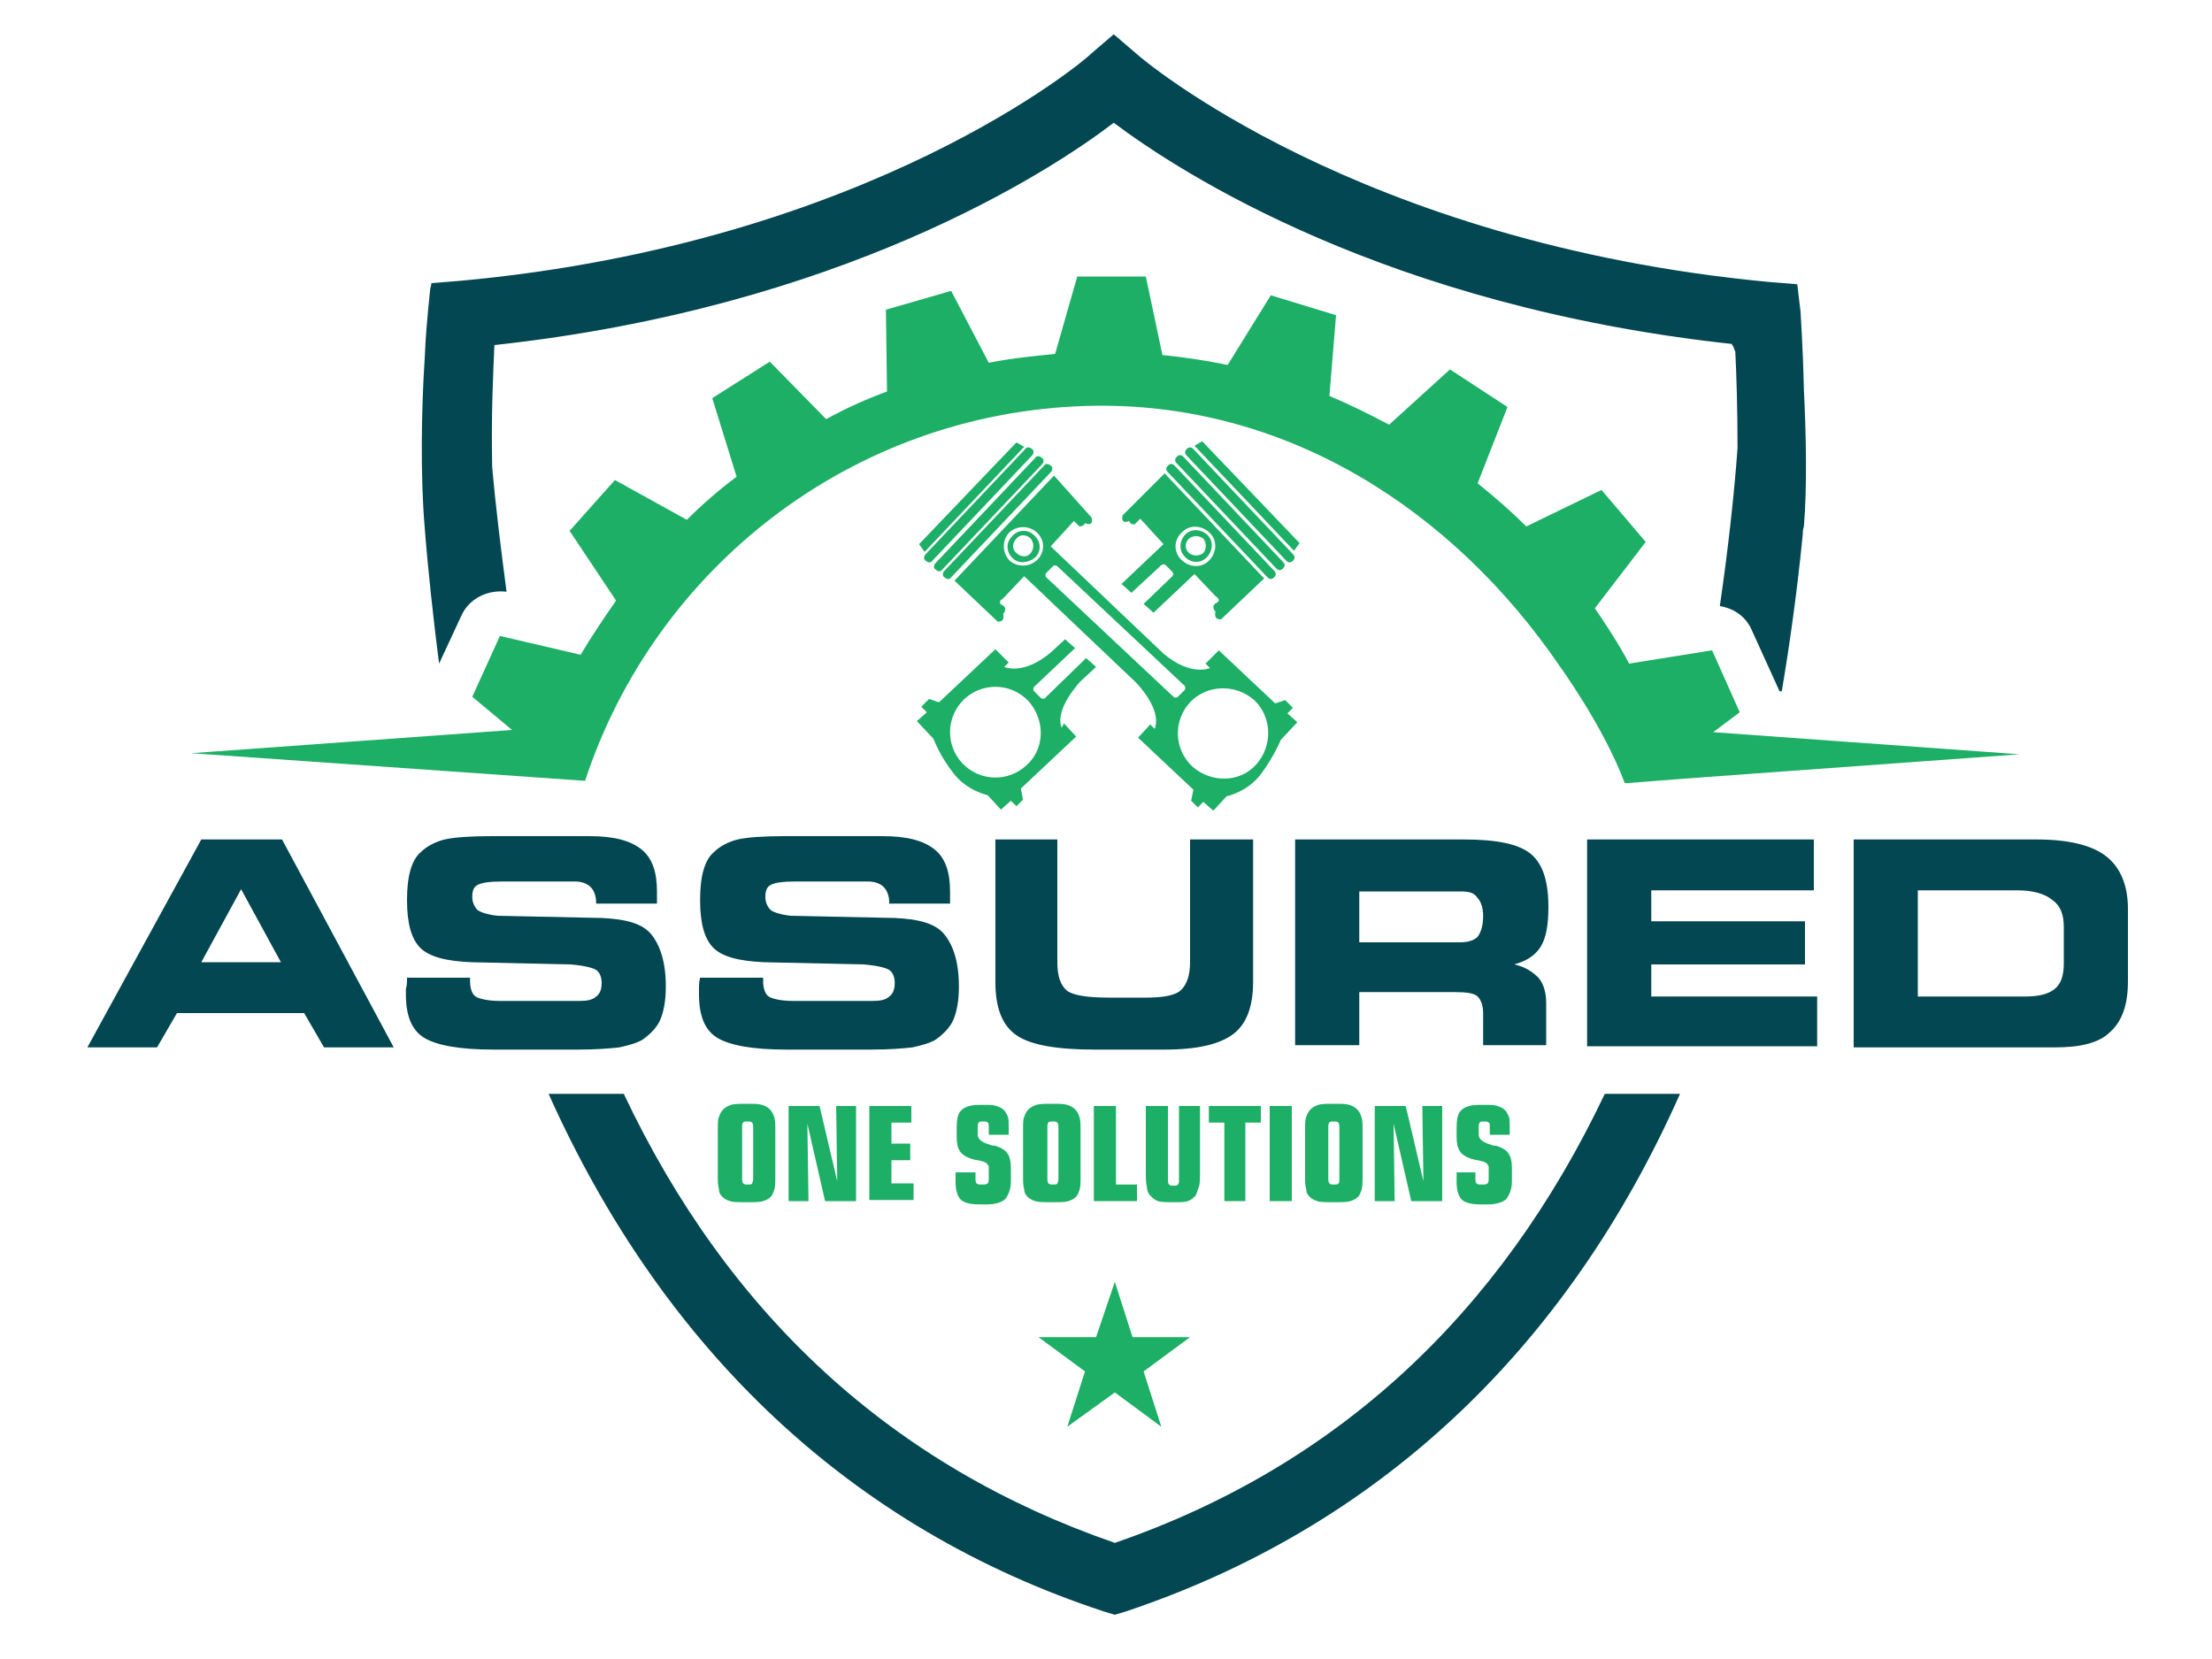
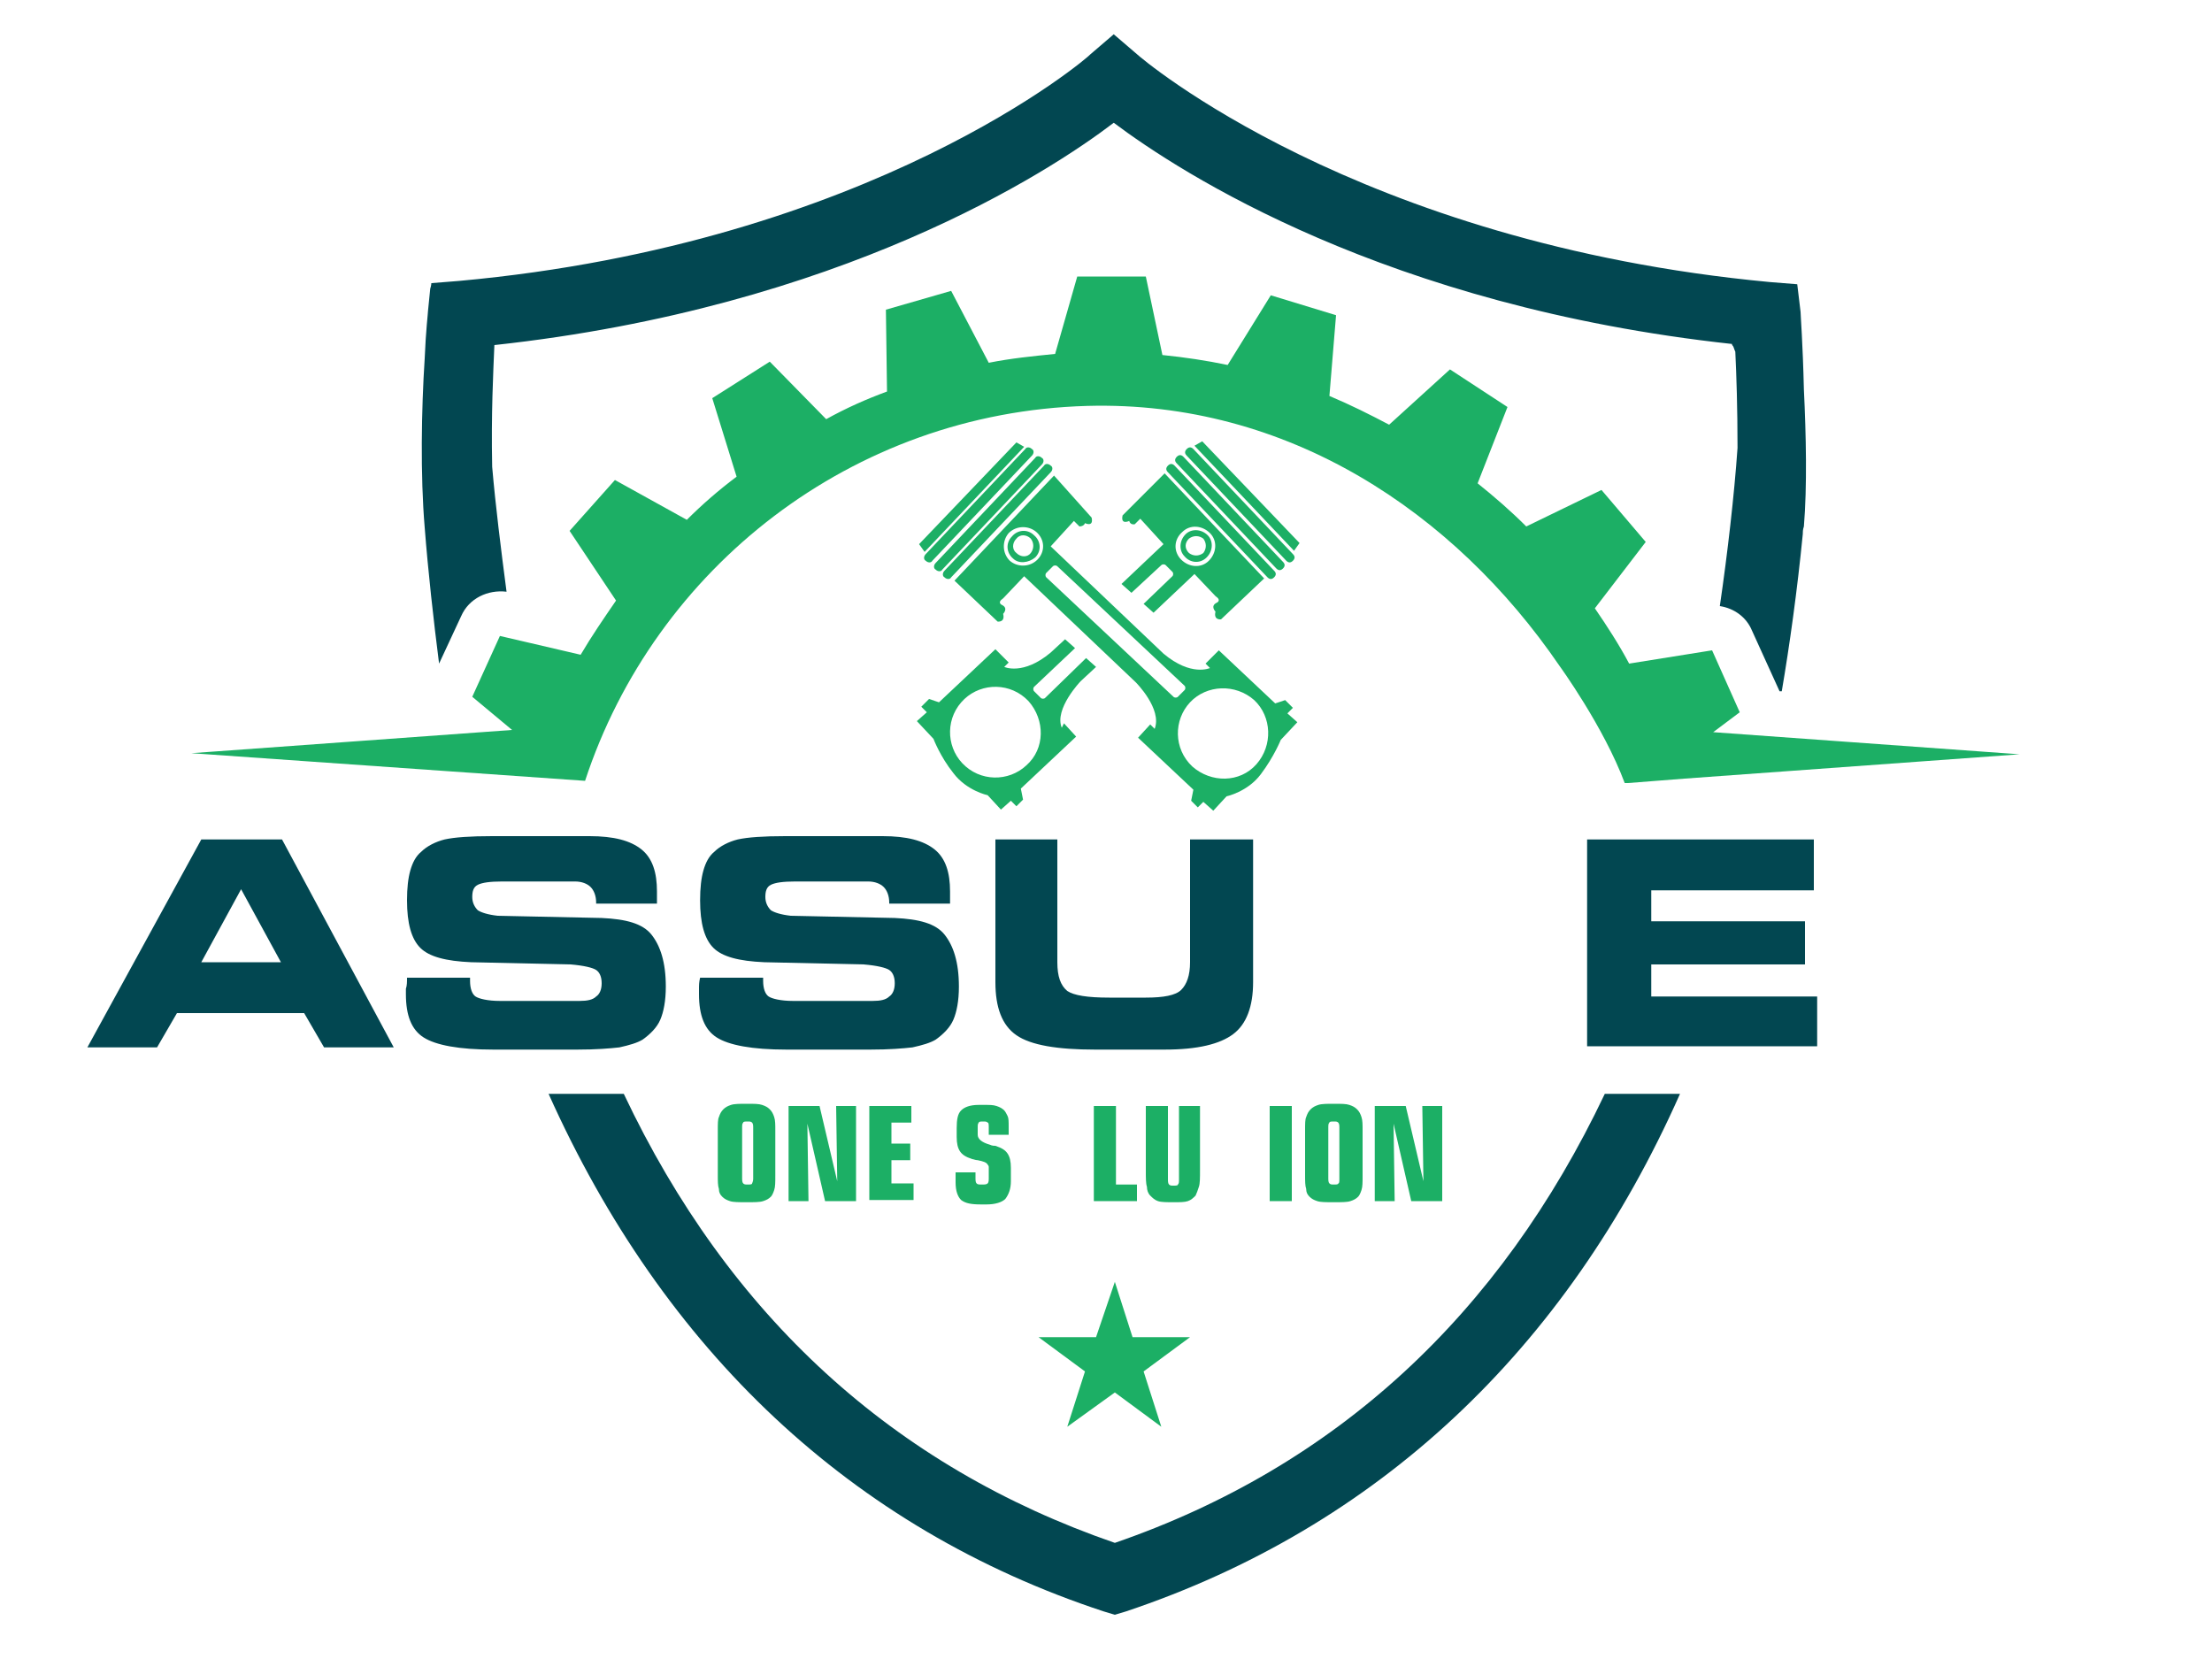
<svg xmlns="http://www.w3.org/2000/svg" version="1.1" id="HEADER" x="0px" y="0px" viewBox="0 0 200 150" style="enable-background:new 0 0 200 150;" xml:space="preserve">
  <style type="text/css">
	.st0{fill:#FFFFFF;}
	.st1{fill:#1CAF65;}
	.st2{fill:#024751;}
</style>
  <g>
    <g>
      <g>
        <path class="st2" d="M14.2,94.7H7.9l10.3-18.8h7.3l10.1,18.8h-6.3l-1.8-3.1H16L14.2,94.7z M18.2,87h7.2l-3.6-6.6L18.2,87z" />
        <path class="st2" d="M36.8,88.4l5.7,0v0.3c0,0.7,0.2,1.2,0.5,1.4c0.3,0.2,1.1,0.4,2.2,0.4h7.2c0.7,0,1.2-0.1,1.5-0.4     c0.3-0.2,0.5-0.6,0.5-1.2c0-0.6-0.2-1-0.5-1.2c-0.3-0.2-1.1-0.4-2.3-0.5l-9-0.2c-2.3-0.1-3.8-0.5-4.6-1.3     c-0.8-0.8-1.2-2.2-1.2-4.3c0-1.1,0.1-2,0.3-2.7c0.2-0.7,0.5-1.3,1-1.7c0.5-0.5,1.3-0.9,2.1-1.1c0.9-0.2,2.3-0.3,4.3-0.3h8.8     c2.2,0,3.7,0.4,4.7,1.2c1,0.8,1.4,2.1,1.4,3.8c0,0.1,0,0.2,0,0.4c0,0.1,0,0.4,0,0.7h-5.5v-0.1c0-0.6-0.2-1.1-0.5-1.4     c-0.3-0.3-0.8-0.5-1.4-0.5h-6.6c-1.1,0-1.8,0.1-2.2,0.3s-0.5,0.6-0.5,1.1c0,0.5,0.2,0.9,0.5,1.2c0.3,0.2,0.9,0.4,1.8,0.5l9.4,0.2     c2.2,0.1,3.7,0.5,4.5,1.5s1.3,2.5,1.3,4.7c0,1.3-0.2,2.3-0.5,3c-0.3,0.7-0.9,1.3-1.6,1.8c-0.5,0.3-1.2,0.5-2.1,0.7     c-0.9,0.1-2.1,0.2-3.8,0.2h-7.6c-3.1,0-5.2-0.4-6.3-1.1c-1.1-0.7-1.6-2-1.6-3.9c0-0.1,0-0.3,0-0.5C36.8,89.1,36.8,88.8,36.8,88.4     z" />
        <path class="st2" d="M63.3,88.4l5.7,0v0.3c0,0.7,0.2,1.2,0.5,1.4c0.3,0.2,1.1,0.4,2.2,0.4h7.2c0.7,0,1.2-0.1,1.5-0.4     c0.3-0.2,0.5-0.6,0.5-1.2c0-0.6-0.2-1-0.5-1.2c-0.3-0.2-1.1-0.4-2.3-0.5l-9-0.2c-2.3-0.1-3.8-0.5-4.6-1.3     c-0.8-0.8-1.2-2.2-1.2-4.3c0-1.1,0.1-2,0.3-2.7c0.2-0.7,0.5-1.3,1-1.7c0.5-0.5,1.3-0.9,2.1-1.1c0.9-0.2,2.3-0.3,4.3-0.3h8.8     c2.2,0,3.7,0.4,4.7,1.2c1,0.8,1.4,2.1,1.4,3.8c0,0.1,0,0.2,0,0.4c0,0.1,0,0.4,0,0.7h-5.5v-0.1c0-0.6-0.2-1.1-0.5-1.4     c-0.3-0.3-0.8-0.5-1.4-0.5h-6.6c-1.1,0-1.8,0.1-2.2,0.3s-0.5,0.6-0.5,1.1c0,0.5,0.2,0.9,0.5,1.2c0.3,0.2,0.9,0.4,1.8,0.5l9.4,0.2     c2.2,0.1,3.7,0.5,4.5,1.5s1.3,2.5,1.3,4.7c0,1.3-0.2,2.3-0.5,3c-0.3,0.7-0.9,1.3-1.6,1.8c-0.5,0.3-1.2,0.5-2.1,0.7     c-0.9,0.1-2.1,0.2-3.8,0.2h-7.6c-3.1,0-5.2-0.4-6.3-1.1c-1.1-0.7-1.6-2-1.6-3.9c0-0.1,0-0.3,0-0.5C63.2,89.1,63.2,88.8,63.3,88.4     z" />
        <path class="st2" d="M89.9,75.9h5.7V87c0,1.3,0.3,2.1,0.9,2.6c0.6,0.4,1.8,0.6,3.8,0.6h3.3c1.6,0,2.7-0.2,3.2-0.7     c0.5-0.5,0.8-1.3,0.8-2.5V75.9h5.7v12.9c0,2.2-0.6,3.8-1.8,4.7c-1.2,0.9-3.2,1.4-6.2,1.4H99c-3.4,0-5.8-0.4-7.1-1.3     c-1.3-0.9-1.9-2.5-1.9-4.8V75.9z" />
-         <path class="st2" d="M132.3,75.9c3,0,5,0.4,6.1,1.3c1.1,0.9,1.6,2.5,1.6,4.8c0,1.6-0.2,2.8-0.7,3.6c-0.5,0.8-1.3,1.3-2.4,1.6     c1,0.2,1.7,0.7,2.2,1.2c0.5,0.6,0.7,1.4,0.7,2.3v3.8h-5.7v-2.9c0-0.7-0.2-1.2-0.5-1.5c-0.3-0.3-1-0.4-2.1-0.4h-8.6v4.8h-5.8V75.9     H132.3z M132,80.6h-9.1v4.6h9.1c0.8,0,1.3-0.2,1.6-0.5c0.3-0.4,0.5-1,0.5-1.9c0-0.7-0.2-1.3-0.5-1.6     C133.3,80.7,132.8,80.6,132,80.6z" />
        <path class="st2" d="M164.1,80.5h-14.8v2.8h13.9v3.9h-13.9v2.9h15v4.5h-20.8V75.9h20.5V80.5z" />
-         <path class="st2" d="M184.1,75.9c2.9,0,5,0.5,6.3,1.5s2,2.6,2,4.8v6.5c0,2.1-0.5,3.6-1.6,4.6c-1,1-2.7,1.4-5,1.4h-18.2V75.9     H184.1z M182.4,80.5h-9v9.6h9.7c1.2,0,2.1-0.2,2.7-0.7c0.6-0.5,0.8-1.3,0.8-2.3v-3.3c0-1.1-0.3-1.9-1-2.4     C184.9,80.8,183.8,80.5,182.4,80.5z" />
      </g>
    </g>
    <g>
      <g>
        <path class="st1" d="M70.1,106.3c0,0.6,0,1-0.1,1.3c-0.1,0.3-0.2,0.5-0.3,0.6c-0.2,0.2-0.4,0.3-0.7,0.4c-0.3,0.1-0.8,0.1-1.5,0.1     c-0.7,0-1.2,0-1.5-0.1c-0.3-0.1-0.5-0.2-0.7-0.4c-0.2-0.2-0.3-0.4-0.3-0.7c-0.1-0.3-0.1-0.7-0.1-1.3v-4c0-0.6,0-1,0.1-1.2     c0.1-0.3,0.2-0.5,0.4-0.7c0.2-0.2,0.4-0.3,0.7-0.4c0.3-0.1,0.8-0.1,1.4-0.1c0.7,0,1.1,0,1.4,0.1c0.3,0.1,0.5,0.2,0.7,0.4     c0.2,0.2,0.3,0.4,0.4,0.7c0.1,0.3,0.1,0.7,0.1,1.2V106.3z M68.1,106.6V102c0-0.2,0-0.4-0.1-0.5c-0.1-0.1-0.2-0.1-0.4-0.1     c-0.2,0-0.4,0-0.4,0.1c-0.1,0.1-0.1,0.2-0.1,0.5v4.5c0,0.2,0,0.4,0.1,0.5c0.1,0.1,0.2,0.1,0.4,0.1c0.2,0,0.4,0,0.4-0.1     C68,107,68.1,106.8,68.1,106.6z" />
        <path class="st1" d="M71.3,108.6V100h2.8l1.6,6.8l-0.1-6.8h1.8v8.6h-2.8l-1.6-7l0.1,7H71.3z" />
        <path class="st1" d="M78.6,108.6V100h3.8v1.5h-1.8v1.9h1.7v1.5h-1.7v2.1h2v1.5H78.6z" />
        <path class="st1" d="M88.2,105.7v0.8c0,0.2,0,0.4,0.1,0.5c0.1,0.1,0.2,0.1,0.5,0.1c0.2,0,0.4,0,0.5-0.1c0.1-0.1,0.1-0.3,0.1-0.5     v-0.6c0-0.2,0-0.3,0-0.4c0-0.1-0.1-0.2-0.1-0.2c-0.1-0.2-0.4-0.3-0.9-0.4c-0.2,0-0.4-0.1-0.5-0.1c-0.6-0.2-0.9-0.4-1.1-0.7     c-0.2-0.3-0.3-0.7-0.3-1.3V102c0-0.8,0.1-1.3,0.4-1.6c0.3-0.3,0.8-0.5,1.6-0.5H89c0.5,0,0.8,0,1.1,0.1c0.3,0.1,0.5,0.2,0.7,0.4     c0.1,0.1,0.2,0.3,0.3,0.5c0.1,0.2,0.1,0.5,0.1,1v0.7h-1.8V102c0-0.3,0-0.5-0.1-0.5c-0.1-0.1-0.2-0.1-0.4-0.1     c-0.2,0-0.4,0-0.4,0.1c-0.1,0.1-0.1,0.2-0.1,0.5v0.6c0,0.4,0.4,0.7,1.1,0.9c0.2,0.1,0.4,0.1,0.5,0.1c0.6,0.2,0.9,0.4,1.1,0.7     c0.2,0.3,0.3,0.7,0.3,1.3v1.2c0,0.7-0.2,1.2-0.5,1.6c-0.3,0.3-0.9,0.5-1.7,0.5h-0.5c-0.9,0-1.4-0.1-1.8-0.4     c-0.3-0.3-0.5-0.8-0.5-1.6v-0.9H88.2z" />
-         <path class="st1" d="M97.7,106.3c0,0.6,0,1-0.1,1.3c-0.1,0.3-0.2,0.5-0.3,0.6c-0.2,0.2-0.4,0.3-0.7,0.4c-0.3,0.1-0.8,0.1-1.5,0.1     c-0.7,0-1.2,0-1.5-0.1c-0.3-0.1-0.5-0.2-0.7-0.4c-0.2-0.2-0.3-0.4-0.3-0.7c-0.1-0.3-0.1-0.7-0.1-1.3v-4c0-0.6,0-1,0.1-1.2     c0.1-0.3,0.2-0.5,0.4-0.7c0.2-0.2,0.4-0.3,0.7-0.4c0.3-0.1,0.8-0.1,1.4-0.1c0.7,0,1.1,0,1.4,0.1c0.3,0.1,0.5,0.2,0.7,0.4     c0.2,0.2,0.3,0.4,0.4,0.7c0.1,0.3,0.1,0.7,0.1,1.2V106.3z M95.7,106.6V102c0-0.2,0-0.4-0.1-0.5c-0.1-0.1-0.2-0.1-0.4-0.1     c-0.2,0-0.4,0-0.4,0.1c-0.1,0.1-0.1,0.2-0.1,0.5v4.5c0,0.2,0,0.4,0.1,0.5c0.1,0.1,0.2,0.1,0.4,0.1c0.2,0,0.4,0,0.4-0.1     C95.6,107,95.7,106.8,95.7,106.6z" />
        <path class="st1" d="M98.9,108.6V100h2v7.1h1.9v1.5H98.9z" />
        <path class="st1" d="M103.6,100h2v6.6c0,0.2,0,0.4,0.1,0.5c0.1,0.1,0.2,0.1,0.4,0.1c0.2,0,0.4,0,0.4-0.1c0.1-0.1,0.1-0.2,0.1-0.5     V100h1.9v5.8c0,0.7,0,1.2-0.1,1.5c-0.1,0.3-0.2,0.6-0.3,0.8c-0.2,0.2-0.4,0.4-0.7,0.5c-0.3,0.1-0.7,0.1-1.3,0.1     c-0.6,0-1.1,0-1.4-0.1c-0.3-0.1-0.5-0.3-0.7-0.5c-0.2-0.2-0.3-0.5-0.3-0.8c-0.1-0.3-0.1-0.8-0.1-1.5V100z" />
-         <path class="st1" d="M110.7,108.6v-7.1h-1.4V100h4.7v1.5h-1.4v7.1H110.7z" />
        <path class="st1" d="M116.8,108.6h-2V100h2V108.6z" />
        <path class="st1" d="M123.2,106.3c0,0.6,0,1-0.1,1.3c-0.1,0.3-0.2,0.5-0.3,0.6c-0.2,0.2-0.4,0.3-0.7,0.4     c-0.3,0.1-0.8,0.1-1.5,0.1c-0.7,0-1.2,0-1.5-0.1c-0.3-0.1-0.5-0.2-0.7-0.4c-0.2-0.2-0.3-0.4-0.3-0.7c-0.1-0.3-0.1-0.7-0.1-1.3v-4     c0-0.6,0-1,0.1-1.2c0.1-0.3,0.2-0.5,0.4-0.7c0.2-0.2,0.4-0.3,0.7-0.4c0.3-0.1,0.8-0.1,1.4-0.1c0.7,0,1.1,0,1.4,0.1     c0.3,0.1,0.5,0.2,0.7,0.4c0.2,0.2,0.3,0.4,0.4,0.7c0.1,0.3,0.1,0.7,0.1,1.2V106.3z M121.1,106.6V102c0-0.2,0-0.4-0.1-0.5     c-0.1-0.1-0.2-0.1-0.4-0.1c-0.2,0-0.4,0-0.4,0.1c-0.1,0.1-0.1,0.2-0.1,0.5v4.5c0,0.2,0,0.4,0.1,0.5c0.1,0.1,0.2,0.1,0.4,0.1     c0.2,0,0.4,0,0.4-0.1C121.1,107,121.1,106.8,121.1,106.6z" />
        <path class="st1" d="M124.3,108.6V100h2.8l1.6,6.8l-0.1-6.8h1.8v8.6h-2.8l-1.6-7l0.1,7H124.3z" />
-         <path class="st1" d="M133.4,105.7v0.8c0,0.2,0,0.4,0.1,0.5c0.1,0.1,0.2,0.1,0.5,0.1c0.2,0,0.4,0,0.5-0.1c0.1-0.1,0.1-0.3,0.1-0.5     v-0.6c0-0.2,0-0.3,0-0.4c0-0.1-0.1-0.2-0.1-0.2c-0.1-0.2-0.4-0.3-0.9-0.4c-0.2,0-0.4-0.1-0.5-0.1c-0.6-0.2-0.9-0.4-1.1-0.7     c-0.2-0.3-0.3-0.7-0.3-1.3V102c0-0.8,0.1-1.3,0.4-1.6c0.3-0.3,0.8-0.5,1.6-0.5h0.6c0.5,0,0.8,0,1.1,0.1c0.3,0.1,0.5,0.2,0.7,0.4     c0.1,0.1,0.2,0.3,0.3,0.5c0.1,0.2,0.1,0.5,0.1,1v0.7h-1.8V102c0-0.3,0-0.5-0.1-0.5c-0.1-0.1-0.2-0.1-0.4-0.1     c-0.2,0-0.4,0-0.4,0.1c-0.1,0.1-0.1,0.2-0.1,0.5v0.6c0,0.4,0.4,0.7,1.1,0.9c0.2,0.1,0.4,0.1,0.5,0.1c0.6,0.2,0.9,0.4,1.1,0.7     c0.2,0.3,0.3,0.7,0.3,1.3v1.2c0,0.7-0.2,1.2-0.5,1.6c-0.3,0.3-0.9,0.5-1.7,0.5h-0.5c-0.9,0-1.4-0.1-1.8-0.4     c-0.3-0.3-0.5-0.8-0.5-1.6v-0.9H133.4z" />
      </g>
    </g>
    <polygon class="st1" points="100.8,115.9 102.4,120.9 107.6,120.9 103.4,124 105,129 100.8,125.9 96.5,129 98.1,124 93.9,120.9    99.1,120.9  " />
    <path class="st1" d="M107,41.3c-0.2-0.2-0.4-0.2-0.6,0c-0.2,0.2-0.2,0.4,0,0.6l9,9.5c0.2,0.2,0.4,0.2,0.6,0c0.2-0.2,0.2-0.4,0-0.6   L107,41.3z M101.5,46.6c-0.2,0.9,0.6,0.5,0.6,0.5c0.1,0.4,0.5,0.3,0.5,0.3l0.5-0.5l2.1,2.3l-3.8,3.6l0.9,0.8l2.7-2.5   c0.1-0.1,0.3-0.1,0.4,0l0.6,0.6c0.1,0.1,0.1,0.3,0,0.4l-2.6,2.5l0.9,0.8l3.7-3.5l1.9,2c0.6,0.4,0.1,0.6,0.1,0.6   c-0.6,0.3-0.1,0.8-0.1,0.8c-0.2,0.8,0.5,0.7,0.5,0.7l3.9-3.7l-9-9.5L101.5,46.6z M106.9,48.1c0.7-0.7,1.8-0.6,2.5,0.1   c0.7,0.7,0.6,1.8-0.1,2.5c-0.7,0.7-1.8,0.6-2.5-0.1C106.1,49.9,106.1,48.8,106.9,48.1z M108.7,39.9l-0.7,0.4l9,9.5l0.5-0.7   L108.7,39.9z M107.9,40.6c-0.2-0.2-0.4-0.2-0.6,0c-0.2,0.2-0.2,0.4,0,0.6l9,9.5c0.2,0.2,0.4,0.2,0.6,0c0.2-0.2,0.2-0.4,0-0.6   L107.9,40.6z M94.5,63.1c-0.1,0.1-0.3,0.1-0.4,0l-0.6-0.6c-0.1-0.1-0.1-0.3,0-0.4l3.7-3.5l-0.9-0.8l-1.3,1.2   c-2.5,2.1-4.2,1.3-4.2,1.3l0.4-0.4l-1.2-1.2l-5.1,4.8l-0.9-0.3l-0.7,0.7l0.5,0.5l-0.9,0.8l1.5,1.6c0,0,0.6,1.6,1.8,3.1   c1.2,1.6,3.1,2,3.1,2l1.2,1.3l0.9-0.8l0.5,0.5l0.6-0.6l-0.2-1l5-4.7l-1.1-1.2L96,65.8c-0.7-1.7,1.7-4.2,1.7-4.2l1.4-1.3l-0.9-0.8   L94.5,63.1z M92.8,69.2c-1.6,1.5-4.2,1.5-5.8-0.2c-1.5-1.6-1.5-4.2,0.2-5.8c1.6-1.5,4.2-1.5,5.8,0.2C94.5,65.1,94.5,67.7,92.8,69.2   z M106.2,42.1c-0.2-0.2-0.4-0.2-0.6,0c-0.2,0.2-0.2,0.4,0,0.6l9,9.5c0.2,0.2,0.4,0.2,0.6,0c0.2-0.2,0.2-0.4,0-0.6L106.2,42.1z    M109.1,50.4c0.6-0.6,0.6-1.5,0.1-2c-0.6-0.6-1.5-0.6-2-0.1c-0.6,0.6-0.6,1.5-0.1,2C107.6,50.9,108.5,51,109.1,50.4z M107.5,48.7   c0.4-0.3,0.9-0.3,1.3,0c0.3,0.4,0.3,0.9,0,1.3c-0.4,0.3-0.9,0.3-1.3,0C107.1,49.6,107.1,49.1,107.5,48.7z" />
    <path class="st1" d="M83.1,49.2l0.5,0.7l9-9.5l-0.7-0.4L83.1,49.2z M83.7,50.1c-0.2,0.2-0.2,0.5,0,0.6c0.2,0.2,0.5,0.2,0.6,0l9-9.5   c0.2-0.2,0.2-0.5,0-0.6c-0.2-0.2-0.5-0.2-0.6,0L83.7,50.1z M84.6,50.9c-0.2,0.2-0.2,0.5,0,0.6c0.2,0.2,0.5,0.2,0.6,0l9-9.5   c0.2-0.2,0.2-0.5,0-0.6c-0.2-0.2-0.5-0.2-0.6,0L84.6,50.9z M85.4,51.6c-0.2,0.2-0.2,0.5,0,0.6c0.2,0.2,0.5,0.2,0.6,0l9-9.5   c0.2-0.2,0.2-0.5,0-0.6c-0.2-0.2-0.5-0.2-0.6,0L85.4,51.6z M95.3,43l-9,9.5l3.9,3.7c0,0,0.7,0.1,0.5-0.7c0,0,0.5-0.5-0.1-0.8   c0,0-0.5-0.2,0.1-0.6l1.9-2l10.1,9.6c0,0,2.4,2.4,1.7,4.2l-0.4-0.4l-1.1,1.2l5,4.7l-0.2,1l0.6,0.6l0.5-0.5l0.9,0.8l1.2-1.3   c0,0,1.9-0.4,3.1-2c1.2-1.6,1.8-3.1,1.8-3.1l1.5-1.6l-0.9-0.8l0.5-0.5l-0.7-0.7l-0.9,0.3l-5.1-4.8l-1.2,1.2l0.4,0.4   c0,0-1.7,0.8-4.2-1.3l-10.2-9.7l2.1-2.3l0.5,0.5c0,0,0.4,0,0.5-0.3c0,0,0.8,0.4,0.6-0.5L95.3,43z M107.6,63.5   c1.5-1.6,4.1-1.7,5.8-0.2c1.6,1.5,1.7,4.1,0.2,5.8s-4.1,1.7-5.8,0.2C106.1,67.7,106.1,65.1,107.6,63.5z M93.8,50.6   c-0.7,0.7-1.8,0.7-2.5,0.1c-0.7-0.7-0.7-1.8-0.1-2.5c0.7-0.7,1.8-0.7,2.5-0.1C94.5,48.8,94.5,49.9,93.8,50.6z M95.2,51.2   c0.1-0.1,0.3-0.1,0.4,0L107.1,62c0.1,0.1,0.1,0.3,0,0.4l-0.6,0.6c-0.1,0.1-0.3,0.1-0.4,0L94.6,52.2c-0.1-0.1-0.1-0.3,0-0.4   L95.2,51.2z M93.6,50.4c0.6-0.6,0.5-1.5-0.1-2c-0.6-0.6-1.5-0.5-2,0.1c-0.6,0.6-0.5,1.5,0.1,2C92.1,51,93,50.9,93.6,50.4z M93.2,50   c-0.3,0.4-0.9,0.4-1.3,0c-0.4-0.3-0.4-0.9,0-1.3c0.3-0.4,0.9-0.4,1.3,0C93.5,49.1,93.5,49.6,93.2,50z" />
    <path class="st2" d="M163.1,35.2c-0.1-4.2-0.3-6.7-0.3-7l-0.3-2.5l-2.5-0.2C122.7,22,103.1,5.2,102.8,4.9l-2.1-1.8l-2.1,1.8   C98.5,5.1,78.9,22,41.5,25.4L39,25.6c0,0,0,0,0,0s0,0.2-0.1,0.5l-0.2,2c0,0.2-0.2,1.8-0.3,4.3C38.1,37,38,43,38.4,47.7   c0.3,3.9,0.8,8.4,1.3,12.3l2-4.3c0.7-1.6,2.4-2.4,4.1-2.2c-0.5-3.8-1-7.8-1.3-11.3c-0.1-4.8,0.1-8.6,0.2-11   c31.3-3.4,50.1-15.6,56-20.1c6,4.5,24.6,16.6,55.9,20c0,0.1,0,0.1,0.1,0.2c0.1,0.2,0.1,0.3,0.2,0.5c0.1,2.1,0.2,5,0.2,8.7   c-0.3,4.3-0.9,9.5-1.6,14.3c1.3,0.2,2.4,1,2.9,2.2l2.5,5.5l0.2,0c0.7-4.1,1.4-9.1,1.9-14.2c0,0,0,0,0,0l0,0c0-0.2,0-0.4,0.1-0.7   C163.4,44,163.3,39.3,163.1,35.2z M100.8,139.5c-20-6.9-34.9-20.5-44.4-40.6h-6.8C60,122.1,77,138.2,99.8,145.7l1,0.3l1-0.3   c22.7-7.6,39.8-23.6,50.1-46.8h-6.8C135.6,118.9,120.8,132.6,100.8,139.5z" />
    <path class="st1" d="M182.6,68.2l-27.7-2l2.4-1.8l-2.5-5.6l-7.5,1.2c-0.9-1.7-2-3.4-3.1-5l4.6-6l-4-4.7l-6.8,3.3   c-1.4-1.4-2.9-2.7-4.4-3.9l2.7-6.9l-5.2-3.4l-5.5,5c-1.7-0.9-3.5-1.8-5.4-2.6l0.6-7.3l-5.9-1.8L111,33c-1.9-0.4-3.9-0.7-5.9-0.9   l-1.5-7.1l-6.2,0L95.4,32c-2,0.2-4,0.4-6,0.8L86,26.3L80.1,28l0.1,7.4c-1.9,0.7-3.7,1.5-5.5,2.5l-5.1-5.2l-5.2,3.3l2.2,7.1   c-1.6,1.2-3.1,2.5-4.5,3.9l-6.5-3.6l-4.1,4.6l4.2,6.3c-1.1,1.6-2.2,3.2-3.2,4.9l-7.3-1.7L42.7,63l3.6,3l-29,2.1l35.6,2.5v0   C59.2,51.4,77,37.3,98.3,36.7c18.1-0.5,33.2,9.6,42.7,23.5h0c0,0,4,5.5,5.9,10.6l0.3,0l5.1-0.4l0,0L182.6,68.2z" />
  </g>
</svg>